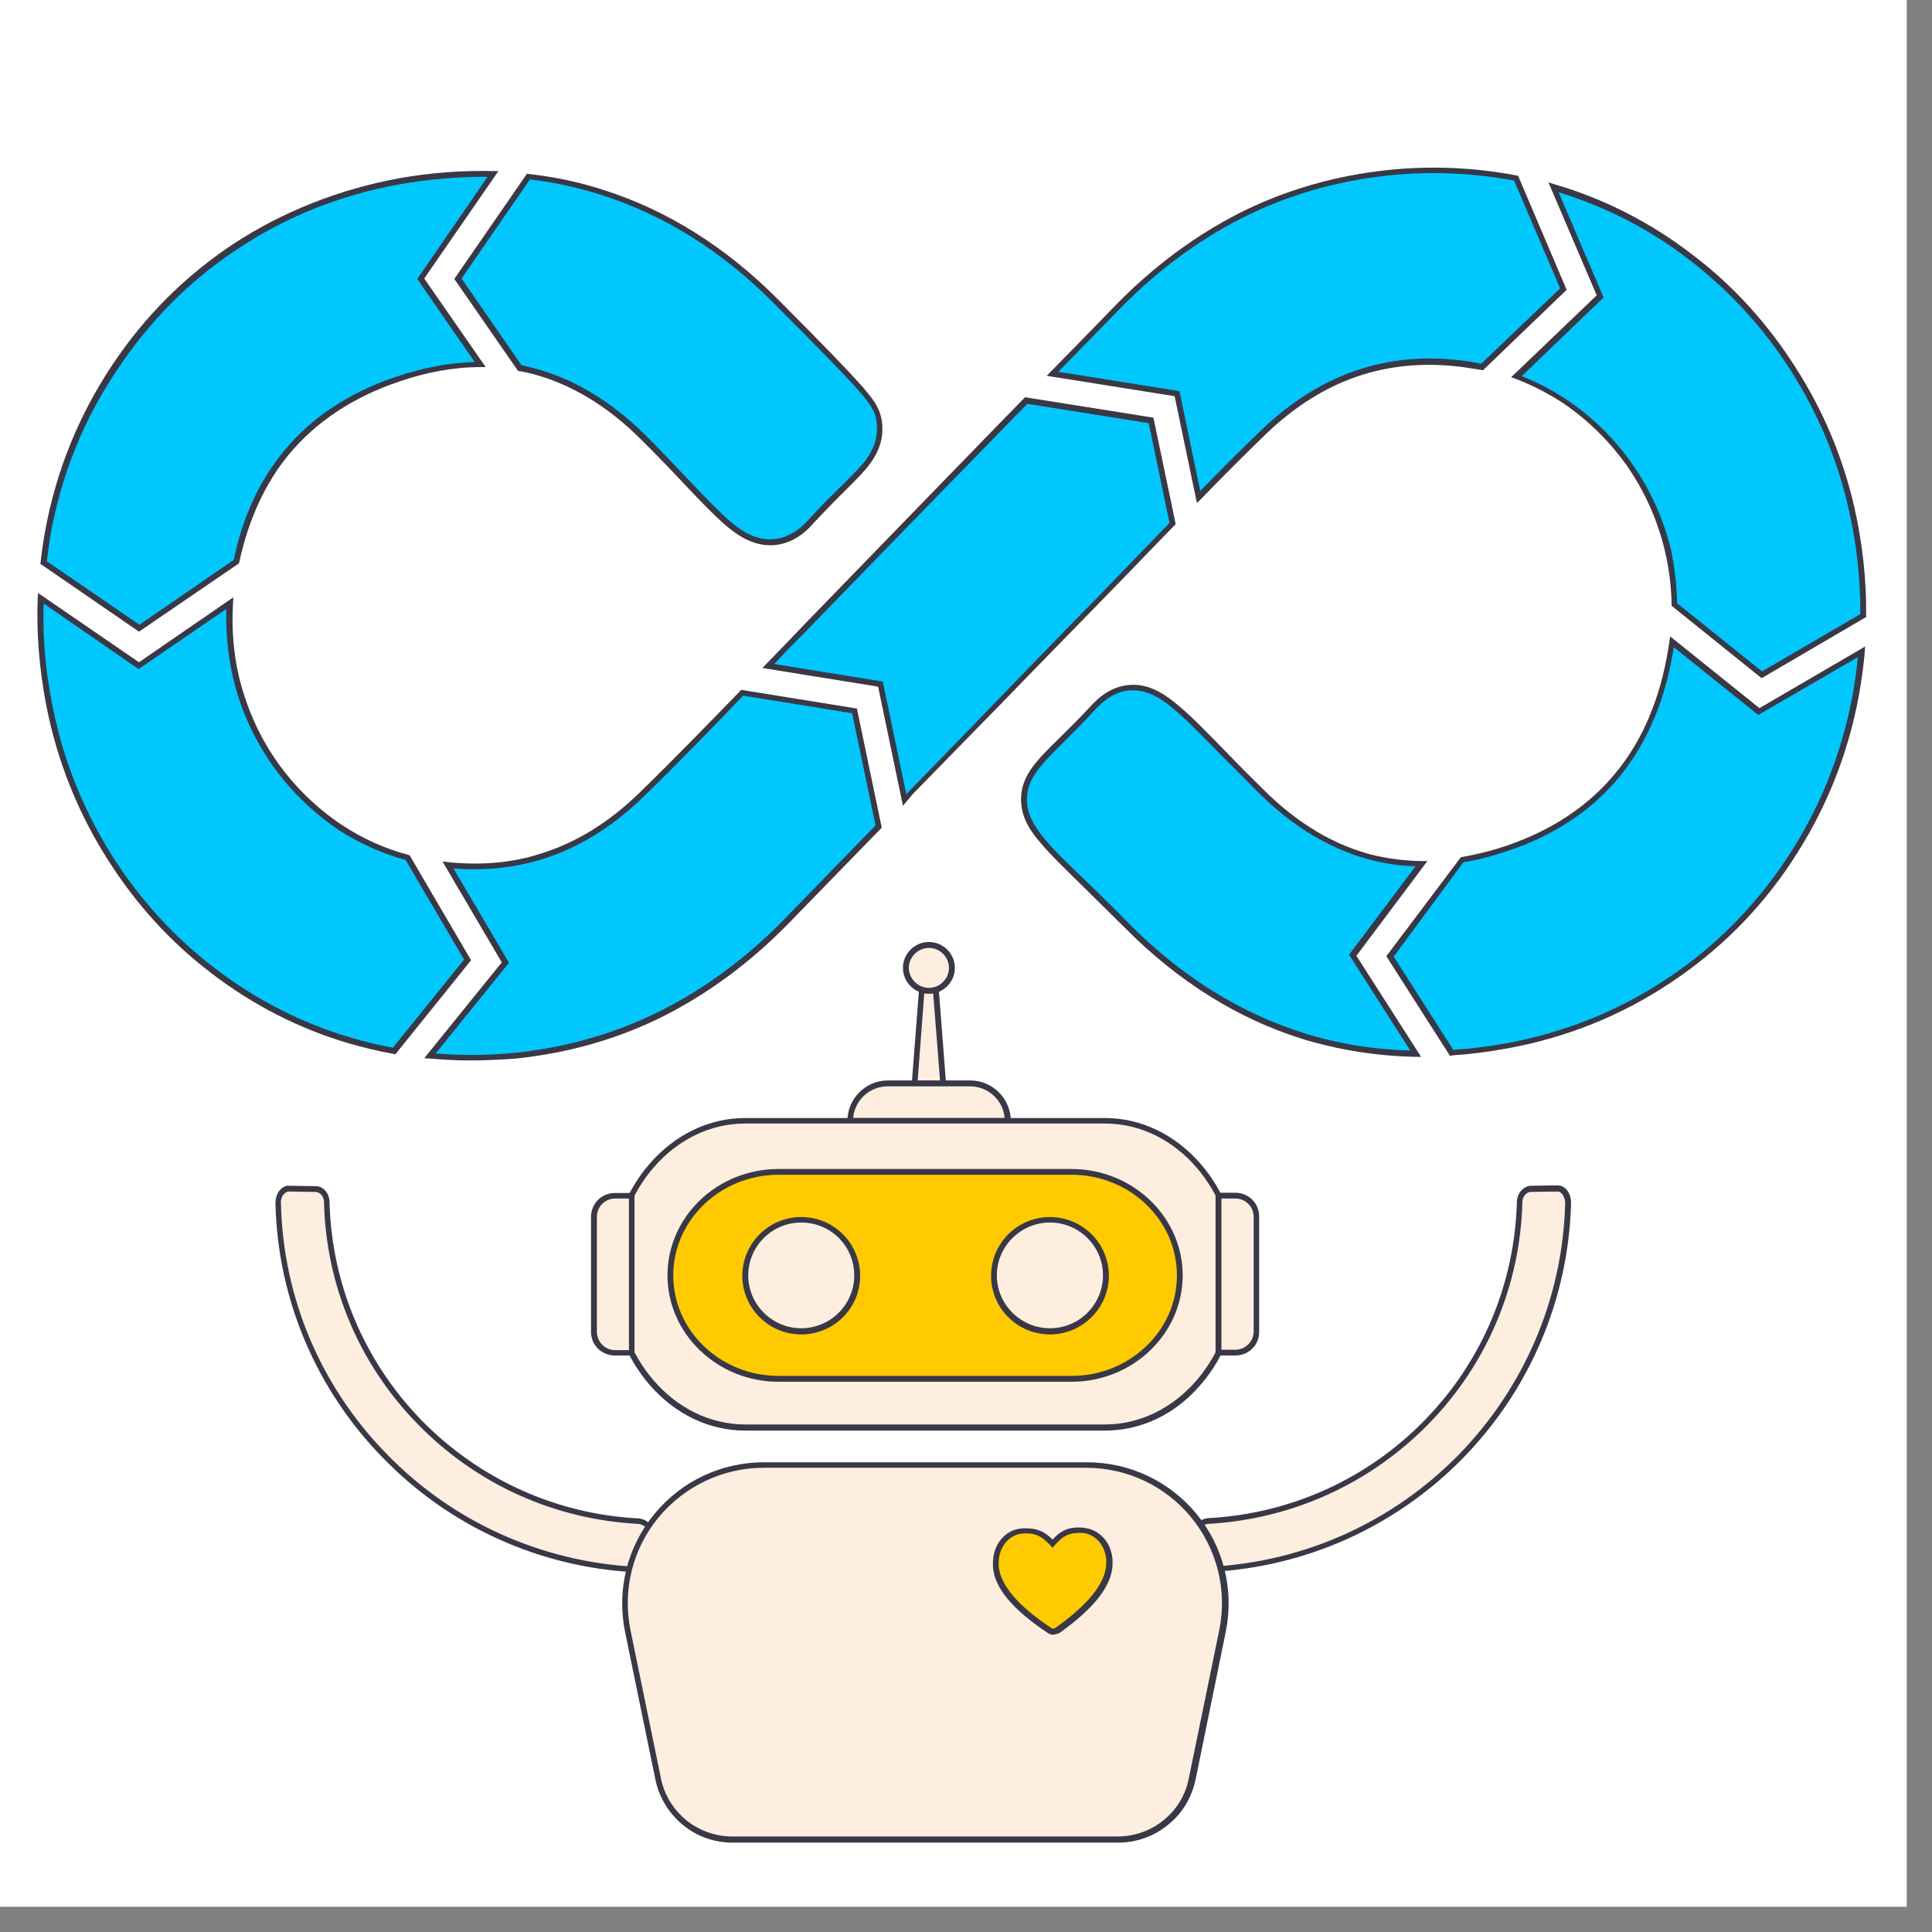
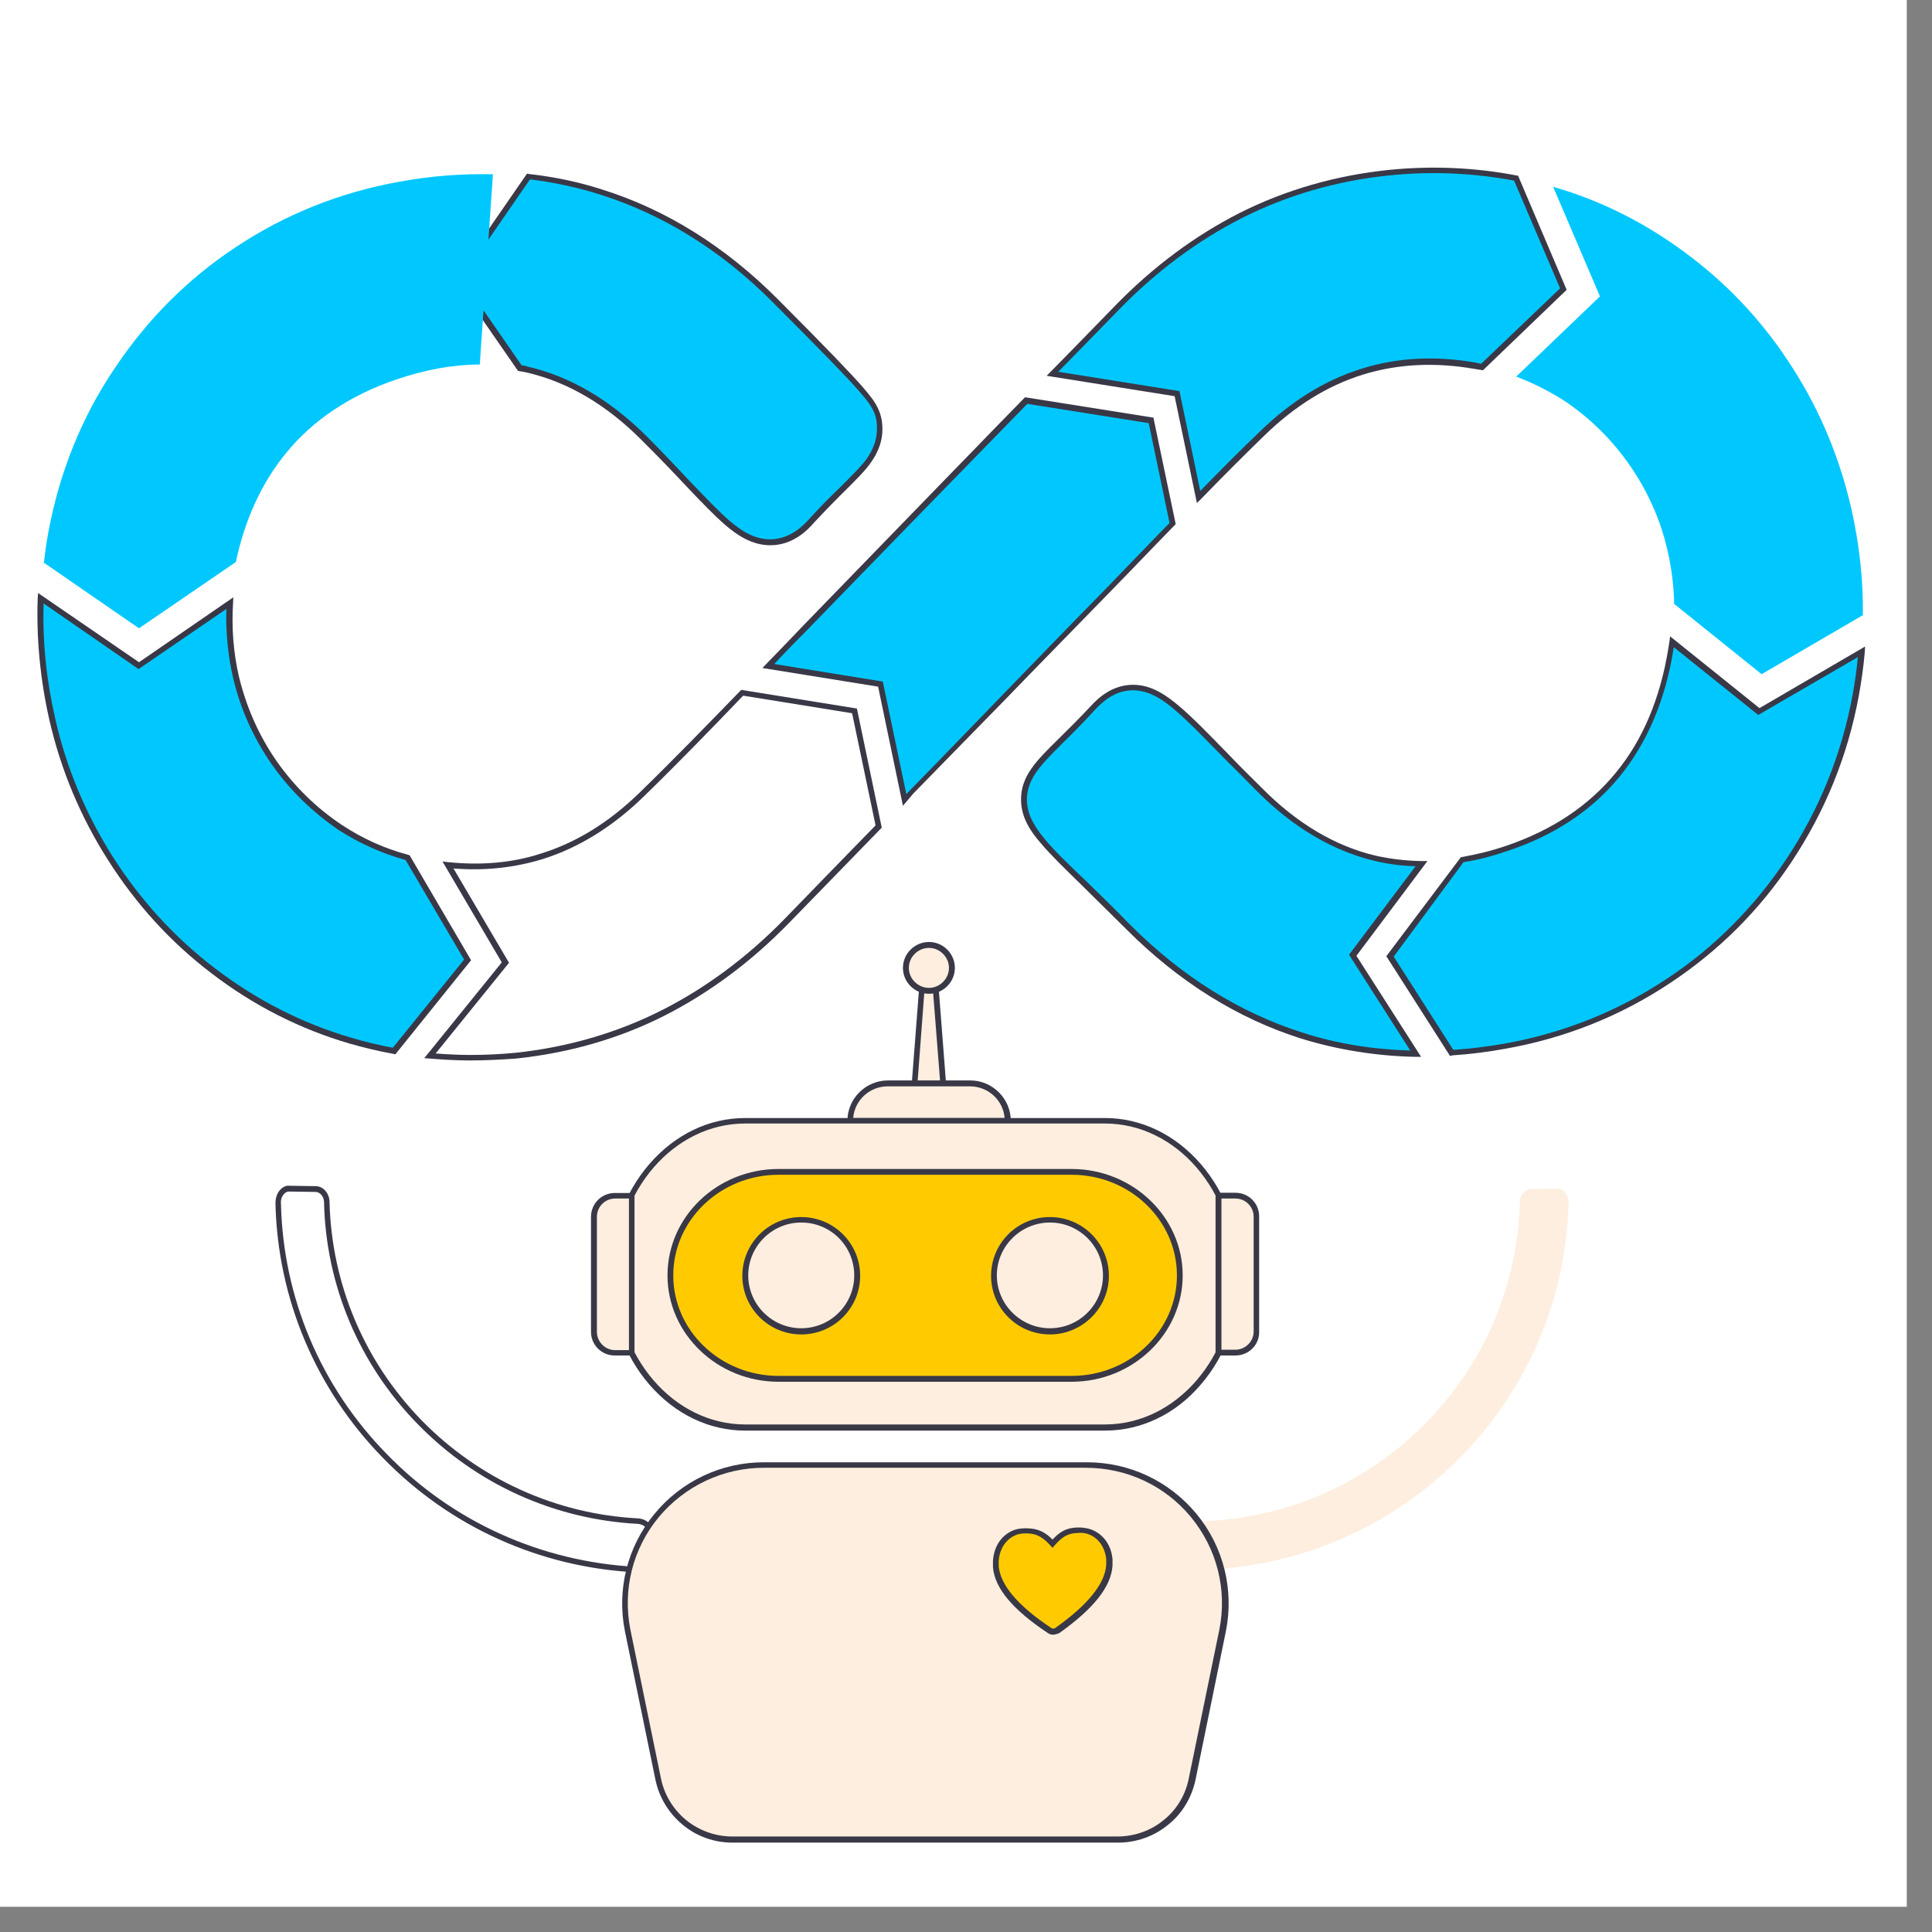
<svg xmlns="http://www.w3.org/2000/svg" width="75" viewBox="0 0 56.25 56.25" height="75" preserveAspectRatio="xMidYMid meet">
  <rect x="0" y="0" width="56.25" height="56.25" fill="#808080" stroke="none" />
  <defs>
    <clipPath id="c336619712">
      <path d="M 0 0 L 55.512 0 L 55.512 55.512 L 0 55.512 Z M 0 0 " clip-rule="nonzero" />
    </clipPath>
    <clipPath id="01535b9f89">
      <path d="M 18 42 L 36 42 L 36 53.66 L 18 53.66 Z M 18 42 " clip-rule="nonzero" />
    </clipPath>
    <clipPath id="10bb6e4c4c">
      <path d="M 44 5 L 54.344 5 L 54.344 20 L 44 20 Z M 44 5 " clip-rule="nonzero" />
    </clipPath>
    <clipPath id="570c70ab37">
-       <path d="M 43 5 L 54.344 5 L 54.344 20 L 43 20 Z M 43 5 " clip-rule="nonzero" />
-     </clipPath>
+       </clipPath>
    <clipPath id="24739f6b72">
      <path d="M 30 4.812 L 46 4.812 L 46 15 L 30 15 Z M 30 4.812 " clip-rule="nonzero" />
    </clipPath>
    <clipPath id="904be3890c">
      <path d="M 1.055 5 L 15 5 L 15 19 L 1.055 19 Z M 1.055 5 " clip-rule="nonzero" />
    </clipPath>
    <clipPath id="5c454e7cc7">
      <path d="M 1.055 4.812 L 15 4.812 L 15 19 L 1.055 19 Z M 1.055 4.812 " clip-rule="nonzero" />
    </clipPath>
    <clipPath id="19eb339d53">
      <path d="M 1.055 17 L 14 17 L 14 31 L 1.055 31 Z M 1.055 17 " clip-rule="nonzero" />
    </clipPath>
    <clipPath id="17340742b4">
      <path d="M 40 18 L 54.344 18 L 54.344 31 L 40 31 Z M 40 18 " clip-rule="nonzero" />
    </clipPath>
  </defs>
  <g clip-path="url(#c336619712)">
    <path fill="#ffffff" d="M 0 0 L 55.512 0 L 55.512 55.512 L 0 55.512 Z M 0 0 " fill-opacity="1" fill-rule="nonzero" />
    <path fill="#ffffff" d="M 0 0 L 55.512 0 L 55.512 55.512 L 0 55.512 Z M 0 0 " fill-opacity="1" fill-rule="nonzero" />
  </g>
  <path fill="#feeedf" d="M 27.512 32.156 L 26.586 32.156 L 26.852 28.73 L 27.246 28.73 Z M 27.512 32.156 " fill-opacity="1" fill-rule="nonzero" />
  <path fill="#393847" d="M 27.598 32.242 L 26.492 32.242 L 26.77 28.645 L 27.32 28.645 Z M 26.672 32.074 L 27.418 32.074 L 27.16 28.805 L 26.918 28.805 Z M 26.672 32.074 " fill-opacity="1" fill-rule="nonzero" />
  <path fill="#feeedf" d="M 29.344 32.637 L 24.754 32.637 C 24.754 32.031 25.246 31.543 25.852 31.543 L 28.25 31.543 C 28.844 31.543 29.344 32.031 29.344 32.637 Z M 29.344 32.637 " fill-opacity="1" fill-rule="nonzero" />
  <path fill="#393847" d="M 29.43 32.719 L 24.672 32.719 L 24.672 32.637 C 24.672 31.988 25.203 31.457 25.852 31.457 L 28.25 31.457 C 28.898 31.457 29.43 31.988 29.43 32.637 Z M 24.84 32.551 L 29.25 32.551 C 29.207 32.031 28.77 31.629 28.238 31.629 L 25.844 31.629 C 25.32 31.629 24.883 32.031 24.84 32.551 Z M 24.84 32.551 " fill-opacity="1" fill-rule="nonzero" />
  <path fill="#feeedf" d="M 27.715 28.18 C 27.715 28.363 27.648 28.523 27.52 28.652 C 27.387 28.781 27.23 28.848 27.047 28.848 C 26.859 28.848 26.703 28.781 26.57 28.652 C 26.441 28.523 26.375 28.363 26.375 28.18 C 26.375 27.996 26.441 27.836 26.57 27.707 C 26.703 27.578 26.859 27.512 27.047 27.512 C 27.23 27.512 27.387 27.578 27.52 27.707 C 27.648 27.836 27.715 27.996 27.715 28.18 Z M 27.715 28.18 " fill-opacity="1" fill-rule="nonzero" />
  <path fill="#393847" d="M 27.047 28.934 C 26.629 28.934 26.289 28.594 26.289 28.18 C 26.289 27.766 26.629 27.426 27.047 27.426 C 27.461 27.426 27.801 27.766 27.801 28.18 C 27.801 28.594 27.461 28.934 27.047 28.934 Z M 27.047 27.598 C 26.727 27.598 26.461 27.863 26.461 28.18 C 26.461 28.496 26.727 28.762 27.047 28.762 C 27.363 28.762 27.629 28.496 27.629 28.18 C 27.629 27.863 27.363 27.598 27.047 27.598 Z M 27.047 27.598 " fill-opacity="1" fill-rule="nonzero" />
  <path fill="#feeedf" d="M 32.168 32.625 L 21.699 32.625 C 19.57 32.625 17.836 34.629 17.836 37.09 C 17.836 39.562 19.559 41.555 21.699 41.555 L 32.168 41.555 C 34.297 41.555 36.031 39.551 36.031 37.09 C 36.031 34.629 34.305 32.625 32.168 32.625 Z M 32.168 32.625 " fill-opacity="1" fill-rule="nonzero" />
  <path fill="#393847" d="M 32.168 41.652 L 21.699 41.652 C 20.645 41.652 19.656 41.176 18.91 40.316 C 18.164 39.457 17.762 38.309 17.762 37.102 C 17.762 35.891 18.164 34.746 18.91 33.887 C 19.656 33.027 20.645 32.551 21.699 32.551 L 32.168 32.551 C 33.219 32.551 34.211 33.027 34.957 33.887 C 35.703 34.746 36.105 35.891 36.105 37.102 C 36.105 38.309 35.703 39.457 34.957 40.316 C 34.223 41.176 33.23 41.652 32.168 41.652 Z M 21.699 32.711 C 19.613 32.711 17.922 34.672 17.922 37.09 C 17.922 39.508 19.613 41.473 21.699 41.473 L 32.168 41.473 C 34.254 41.473 35.945 39.508 35.945 37.09 C 35.945 34.672 34.254 32.711 32.168 32.711 Z M 21.699 32.711 " fill-opacity="1" fill-rule="nonzero" />
  <path fill="#ffcb00" d="M 31.199 34.121 L 22.668 34.121 C 20.934 34.121 19.516 35.469 19.516 37.133 C 19.516 38.797 20.922 40.145 22.668 40.145 L 31.199 40.145 C 32.934 40.145 34.348 38.797 34.348 37.133 C 34.348 35.469 32.934 34.121 31.199 34.121 Z M 31.199 34.121 " fill-opacity="1" fill-rule="nonzero" />
  <path fill="#393847" d="M 31.199 40.23 L 22.668 40.23 C 20.891 40.23 19.434 38.84 19.434 37.133 C 19.434 35.426 20.879 34.035 22.668 34.035 L 31.199 34.035 C 32.977 34.035 34.434 35.426 34.434 37.133 C 34.434 38.84 32.977 40.23 31.199 40.23 Z M 22.668 34.203 C 20.977 34.203 19.602 35.52 19.602 37.133 C 19.602 38.746 20.977 40.059 22.668 40.059 L 31.199 40.059 C 32.891 40.059 34.266 38.746 34.266 37.133 C 34.266 35.52 32.891 34.203 31.199 34.203 Z M 22.668 34.203 " fill-opacity="1" fill-rule="nonzero" />
  <path fill="#feeedf" d="M 24.957 37.133 C 24.957 37.348 24.918 37.555 24.836 37.754 C 24.75 37.953 24.633 38.129 24.48 38.281 C 24.328 38.434 24.152 38.551 23.953 38.633 C 23.754 38.715 23.547 38.754 23.328 38.754 C 23.113 38.754 22.906 38.715 22.707 38.633 C 22.508 38.551 22.328 38.434 22.176 38.281 C 22.023 38.129 21.906 37.953 21.824 37.754 C 21.742 37.555 21.699 37.348 21.699 37.133 C 21.699 36.918 21.742 36.711 21.824 36.512 C 21.906 36.312 22.023 36.137 22.176 35.984 C 22.328 35.832 22.508 35.715 22.707 35.633 C 22.906 35.551 23.113 35.508 23.328 35.508 C 23.547 35.508 23.754 35.551 23.953 35.633 C 24.152 35.715 24.328 35.832 24.48 35.984 C 24.633 36.137 24.75 36.312 24.836 36.512 C 24.918 36.711 24.957 36.918 24.957 37.133 Z M 24.957 37.133 " fill-opacity="1" fill-rule="nonzero" />
  <path fill="#393847" d="M 23.328 38.852 C 22.383 38.852 21.613 38.086 21.613 37.145 C 21.613 36.199 22.383 35.434 23.328 35.434 C 24.277 35.434 25.043 36.199 25.043 37.145 C 25.043 38.086 24.277 38.852 23.328 38.852 Z M 23.328 35.594 C 22.477 35.594 21.785 36.285 21.785 37.133 C 21.785 37.98 22.477 38.672 23.328 38.672 C 24.18 38.672 24.871 37.98 24.871 37.133 C 24.871 36.285 24.191 35.594 23.328 35.594 Z M 23.328 35.594 " fill-opacity="1" fill-rule="nonzero" />
  <path fill="#feeedf" d="M 32.199 37.133 C 32.199 37.348 32.156 37.555 32.074 37.754 C 31.992 37.953 31.875 38.129 31.723 38.281 C 31.566 38.434 31.391 38.551 31.191 38.633 C 30.992 38.715 30.785 38.754 30.57 38.754 C 30.352 38.754 30.145 38.715 29.945 38.633 C 29.746 38.551 29.57 38.434 29.418 38.281 C 29.266 38.129 29.148 37.953 29.062 37.754 C 28.98 37.555 28.941 37.348 28.941 37.133 C 28.941 36.918 28.98 36.711 29.062 36.512 C 29.148 36.312 29.266 36.137 29.418 35.984 C 29.57 35.832 29.746 35.715 29.945 35.633 C 30.145 35.551 30.352 35.508 30.57 35.508 C 30.785 35.508 30.992 35.551 31.191 35.633 C 31.391 35.715 31.566 35.832 31.723 35.984 C 31.875 36.137 31.992 36.312 32.074 36.512 C 32.156 36.711 32.199 36.918 32.199 37.133 Z M 32.199 37.133 " fill-opacity="1" fill-rule="nonzero" />
  <path fill="#393847" d="M 30.57 38.852 C 29.621 38.852 28.855 38.086 28.855 37.145 C 28.855 36.199 29.621 35.434 30.57 35.434 C 31.516 35.434 32.285 36.199 32.285 37.145 C 32.285 38.086 31.508 38.852 30.57 38.852 Z M 30.57 35.594 C 29.719 35.594 29.023 36.285 29.023 37.133 C 29.023 37.98 29.719 38.672 30.57 38.672 C 31.422 38.672 32.113 37.98 32.113 37.133 C 32.113 36.285 31.422 35.594 30.57 35.594 Z M 30.57 35.594 " fill-opacity="1" fill-rule="nonzero" />
  <path fill="#feeedf" d="M 45.668 35.031 C 45.527 40.738 40.98 45.395 35.266 45.691 C 35.02 45.703 34.828 45.566 34.828 45.387 C 34.828 45.133 34.816 44.875 34.816 44.621 C 34.816 44.441 34.988 44.293 35.191 44.281 C 40.172 44.016 44.125 39.965 44.25 35 C 44.25 34.801 44.398 34.617 44.582 34.617 C 44.836 34.617 45.094 34.609 45.348 34.609 C 45.527 34.598 45.676 34.801 45.668 35.031 Z M 45.668 35.031 " fill-opacity="1" fill-rule="nonzero" />
-   <path fill="#393847" d="M 35.234 45.777 C 35.082 45.777 34.957 45.727 34.859 45.641 C 34.785 45.566 34.742 45.48 34.742 45.387 L 34.73 44.621 C 34.73 44.398 34.934 44.219 35.191 44.199 C 37.574 44.07 39.812 43.062 41.484 41.344 C 43.152 39.637 44.102 37.375 44.164 34.988 C 44.176 34.734 44.355 34.535 44.57 34.523 L 45.336 34.512 C 45.434 34.512 45.52 34.543 45.594 34.617 C 45.688 34.715 45.742 34.863 45.742 35.023 C 45.668 37.801 44.559 40.434 42.609 42.438 C 40.664 44.43 38.055 45.617 35.266 45.766 C 35.254 45.777 35.242 45.777 35.234 45.777 Z M 45.348 34.691 L 44.57 34.703 C 44.441 34.703 44.324 34.84 44.324 35 C 44.262 37.43 43.293 39.723 41.59 41.461 C 39.887 43.199 37.617 44.23 35.18 44.367 C 35.02 44.379 34.883 44.484 34.883 44.621 L 34.891 45.387 C 34.891 45.449 34.926 45.492 34.957 45.523 C 35.02 45.586 35.125 45.617 35.242 45.617 C 37.992 45.469 40.555 44.312 42.484 42.34 C 44.398 40.367 45.496 37.781 45.57 35.043 C 45.57 34.926 45.539 34.832 45.477 34.758 C 45.453 34.727 45.41 34.691 45.348 34.691 Z M 45.348 34.691 " fill-opacity="1" fill-rule="nonzero" />
-   <path fill="#feeedf" d="M 8.094 35.031 C 8.23 40.738 12.777 45.395 18.496 45.691 C 18.738 45.703 18.934 45.566 18.934 45.387 C 18.934 45.133 18.941 44.875 18.941 44.621 C 18.941 44.441 18.773 44.293 18.57 44.281 C 13.586 44.016 9.637 39.965 9.508 35 C 9.508 34.801 9.359 34.617 9.18 34.617 C 8.922 34.617 8.668 34.609 8.414 34.609 C 8.242 34.598 8.082 34.801 8.094 35.031 Z M 8.094 35.031 " fill-opacity="1" fill-rule="nonzero" />
  <path fill="#393847" d="M 18.527 45.777 C 18.516 45.777 18.508 45.777 18.496 45.777 C 15.707 45.629 13.098 44.453 11.148 42.445 C 9.199 40.453 8.082 37.812 8.02 35.031 C 8.02 34.875 8.07 34.727 8.168 34.629 C 8.242 34.555 8.336 34.512 8.422 34.523 L 9.191 34.535 C 9.414 34.535 9.594 34.746 9.594 35 C 9.656 37.387 10.605 39.637 12.277 41.355 C 13.949 43.062 16.184 44.082 18.57 44.207 C 18.824 44.219 19.027 44.41 19.027 44.633 L 19.016 45.395 C 19.016 45.492 18.973 45.578 18.898 45.652 C 18.805 45.734 18.676 45.777 18.527 45.777 Z M 8.414 34.691 C 8.348 34.691 8.305 34.727 8.273 34.758 C 8.211 34.82 8.168 34.926 8.18 35.043 C 8.242 37.781 9.34 40.379 11.266 42.34 C 13.184 44.312 15.758 45.469 18.508 45.617 C 18.613 45.629 18.73 45.586 18.793 45.523 C 18.824 45.492 18.855 45.449 18.855 45.387 L 18.867 44.621 C 18.867 44.496 18.738 44.379 18.57 44.367 C 16.141 44.238 13.863 43.211 12.16 41.461 C 10.457 39.723 9.488 37.418 9.434 35 C 9.434 34.84 9.316 34.703 9.191 34.703 Z M 8.414 34.691 " fill-opacity="1" fill-rule="nonzero" />
  <path fill="#feeedf" d="M 18.391 34.809 L 18.391 39.383 L 17.898 39.383 C 17.559 39.383 17.281 39.105 17.281 38.766 L 17.281 35.426 C 17.281 35.086 17.559 34.809 17.898 34.809 Z M 18.391 34.809 " fill-opacity="1" fill-rule="nonzero" />
  <path fill="#393847" d="M 18.473 39.465 L 17.898 39.465 C 17.516 39.465 17.207 39.16 17.207 38.777 L 17.207 35.426 C 17.207 35.043 17.516 34.734 17.898 34.734 L 18.473 34.734 Z M 17.91 34.895 C 17.621 34.895 17.379 35.129 17.379 35.426 L 17.379 38.777 C 17.379 39.062 17.613 39.309 17.91 39.309 L 18.312 39.309 L 18.312 34.895 Z M 17.91 34.895 " fill-opacity="1" fill-rule="nonzero" />
  <path fill="#feeedf" d="M 35.477 39.383 L 35.477 34.809 L 35.969 34.809 C 36.309 34.809 36.586 35.086 36.586 35.426 L 36.586 38.777 C 36.586 39.117 36.309 39.391 35.969 39.391 L 35.477 39.391 Z M 35.477 39.383 " fill-opacity="1" fill-rule="nonzero" />
  <path fill="#393847" d="M 35.969 39.465 L 35.391 39.465 L 35.391 34.727 L 35.969 34.727 C 36.352 34.727 36.66 35.031 36.66 35.414 L 36.66 38.766 C 36.672 39.16 36.352 39.465 35.969 39.465 Z M 35.562 39.297 L 35.969 39.297 C 36.254 39.297 36.5 39.062 36.5 38.766 L 36.5 35.426 C 36.5 35.137 36.266 34.895 35.969 34.895 L 35.562 34.895 Z M 35.562 39.297 " fill-opacity="1" fill-rule="nonzero" />
  <g clip-path="url(#01535b9f89)">
    <path fill="#feeedf" d="M 32.551 53.562 L 21.328 53.562 C 20.273 53.562 19.367 52.82 19.156 51.805 L 18.273 47.484 C 17.762 44.992 19.676 42.66 22.23 42.66 L 31.633 42.66 C 34.188 42.66 36.105 44.992 35.594 47.484 L 34.711 51.805 C 34.508 52.82 33.605 53.562 32.551 53.562 Z M 32.551 53.562 " fill-opacity="1" fill-rule="nonzero" />
    <path fill="#393847" d="M 32.551 53.648 L 21.328 53.648 C 20.797 53.648 20.285 53.469 19.879 53.129 C 19.477 52.801 19.188 52.332 19.082 51.812 L 18.195 47.496 C 17.953 46.289 18.262 45.035 19.051 44.082 C 19.836 43.125 20.996 42.574 22.242 42.574 L 31.645 42.574 C 32.891 42.574 34.051 43.125 34.84 44.082 C 35.625 45.035 35.934 46.289 35.691 47.496 L 34.809 51.812 C 34.699 52.332 34.422 52.801 34.008 53.129 C 33.594 53.469 33.082 53.648 32.551 53.648 Z M 22.242 42.734 C 21.051 42.734 19.934 43.266 19.176 44.176 C 18.422 45.09 18.121 46.289 18.355 47.453 L 19.242 51.77 C 19.336 52.25 19.602 52.684 19.977 52.992 C 20.359 53.301 20.836 53.469 21.316 53.469 L 32.539 53.469 C 33.027 53.469 33.508 53.301 33.879 52.992 C 34.266 52.684 34.52 52.25 34.613 51.77 L 35.5 47.453 C 35.734 46.289 35.434 45.098 34.68 44.176 C 33.922 43.254 32.805 42.734 31.613 42.734 Z M 22.242 42.734 " fill-opacity="1" fill-rule="nonzero" />
  </g>
  <path fill="#00c8ff" d="M 13.332 8.109 L 15.129 10.707 C 15.215 10.73 15.312 10.742 15.398 10.762 C 16.59 11.047 17.719 11.715 18.75 12.746 C 19.25 13.242 19.656 13.68 20.02 14.051 C 20.508 14.57 20.859 14.941 21.18 15.207 C 21.488 15.473 21.914 15.777 22.434 15.77 C 23.062 15.758 23.477 15.301 23.617 15.152 C 23.988 14.738 24.309 14.422 24.562 14.168 C 24.852 13.891 25.066 13.668 25.234 13.445 C 25.395 13.242 25.609 12.914 25.609 12.469 C 25.609 12.461 25.609 12.461 25.609 12.449 C 25.617 12.004 25.449 11.738 25.066 11.293 C 24.715 10.891 24.062 10.223 22.574 8.727 C 21.062 7.207 19.367 6.148 17.527 5.562 C 16.836 5.34 16.121 5.191 15.398 5.109 Z M 13.332 8.109 " fill-opacity="1" fill-rule="nonzero" />
  <path fill="#393847" d="M 22.426 15.875 C 21.883 15.875 21.445 15.566 21.125 15.293 C 20.805 15.016 20.445 14.645 19.953 14.125 C 19.594 13.742 19.188 13.316 18.688 12.82 C 17.664 11.789 16.547 11.133 15.375 10.855 C 15.289 10.836 15.207 10.816 15.109 10.805 L 15.078 10.793 L 13.227 8.121 L 15.344 5.055 L 15.398 5.066 C 16.133 5.148 16.855 5.297 17.547 5.523 C 19.398 6.105 21.113 7.176 22.637 8.703 C 24.129 10.199 24.777 10.879 25.129 11.281 C 25.289 11.473 25.457 11.664 25.555 11.875 C 25.648 12.066 25.691 12.258 25.691 12.492 C 25.691 12.492 25.691 12.5 25.691 12.5 C 25.691 12.969 25.469 13.316 25.309 13.531 C 25.141 13.754 24.914 13.977 24.629 14.262 C 24.371 14.516 24.055 14.836 23.68 15.238 C 23.543 15.398 23.105 15.875 22.434 15.875 C 22.434 15.875 22.426 15.875 22.426 15.875 Z M 15.184 10.633 C 15.27 10.645 15.344 10.668 15.418 10.688 C 16.621 10.973 17.77 11.652 18.816 12.691 C 19.316 13.191 19.719 13.625 20.082 14.008 C 20.57 14.516 20.922 14.887 21.242 15.164 C 21.539 15.418 21.934 15.703 22.426 15.703 C 22.426 15.703 22.434 15.703 22.434 15.703 C 23.031 15.695 23.426 15.258 23.551 15.121 C 23.926 14.707 24.246 14.391 24.512 14.137 C 24.789 13.859 25.012 13.637 25.184 13.426 C 25.332 13.223 25.531 12.914 25.531 12.5 C 25.531 12.492 25.531 12.492 25.531 12.48 C 25.543 12.055 25.383 11.812 25.012 11.387 C 24.66 10.984 24.012 10.316 22.52 8.82 C 21.02 7.305 19.324 6.254 17.496 5.672 C 16.824 5.457 16.133 5.309 15.43 5.223 L 13.438 8.109 Z M 15.184 10.633 " fill-opacity="1" fill-rule="nonzero" />
  <g clip-path="url(#10bb6e4c4c)">
    <path fill="#00c8ff" d="M 46.582 8.629 L 44.145 10.965 C 44.625 11.145 45.082 11.379 45.52 11.652 C 46.273 12.152 46.922 12.789 47.445 13.539 C 47.969 14.293 48.352 15.145 48.551 16.035 C 48.668 16.543 48.734 17.062 48.742 17.582 L 51.289 19.629 L 54.238 17.91 C 54.25 16.871 54.133 15.832 53.898 14.793 C 53.566 13.352 53.004 11.98 52.203 10.73 C 51.406 9.469 50.406 8.375 49.234 7.484 C 48.02 6.551 46.68 5.859 45.219 5.438 Z M 46.582 8.629 " fill-opacity="1" fill-rule="nonzero" />
  </g>
  <g clip-path="url(#570c70ab37)">
    <path fill="#393847" d="M 51.289 19.746 L 48.668 17.637 L 48.668 17.594 C 48.66 17.074 48.594 16.562 48.477 16.055 C 48.266 15.164 47.902 14.336 47.383 13.582 C 46.859 12.84 46.219 12.215 45.477 11.715 C 45.051 11.441 44.59 11.207 44.125 11.027 L 43.996 10.984 L 46.488 8.598 L 45.082 5.309 L 45.25 5.363 C 46.711 5.785 48.074 6.488 49.285 7.422 C 50.469 8.32 51.469 9.426 52.277 10.699 C 53.09 11.961 53.664 13.34 53.992 14.781 C 54.227 15.82 54.344 16.883 54.332 17.922 L 54.332 17.965 Z M 48.828 17.562 L 51.301 19.547 L 54.164 17.879 C 54.164 16.859 54.059 15.844 53.824 14.824 C 53.504 13.391 52.93 12.035 52.141 10.793 C 51.344 9.543 50.352 8.461 49.191 7.57 C 48.043 6.68 46.754 6.02 45.379 5.598 L 46.688 8.66 L 44.305 10.953 C 44.742 11.121 45.168 11.344 45.57 11.609 C 46.336 12.109 46.996 12.758 47.531 13.52 C 48.062 14.285 48.445 15.133 48.66 16.043 C 48.754 16.531 48.82 17.043 48.828 17.562 Z M 48.828 17.562 " fill-opacity="1" fill-rule="nonzero" />
  </g>
  <g clip-path="url(#24739f6b72)">
    <path fill="#00c8ff" d="M 34.266 11.461 L 34.891 14.473 C 35.5 13.848 36.129 13.223 36.746 12.617 C 37.641 11.758 38.609 11.152 39.641 10.824 C 40.664 10.496 41.781 10.445 42.953 10.656 C 43.016 10.668 43.078 10.676 43.145 10.699 L 45.508 8.43 L 44.133 5.184 C 42.93 4.949 41.684 4.895 40.418 5.023 C 38.895 5.184 37.449 5.598 36.117 6.266 C 34.828 6.91 33.625 7.812 32.527 8.926 C 31.898 9.574 31.262 10.223 30.633 10.867 Z M 34.266 11.461 " fill-opacity="1" fill-rule="nonzero" />
    <path fill="#393847" d="M 34.848 14.645 L 34.199 11.535 L 30.473 10.941 L 30.59 10.824 C 31.219 10.18 31.859 9.531 32.484 8.883 C 33.582 7.758 34.797 6.859 36.094 6.199 C 37.438 5.523 38.895 5.109 40.418 4.949 C 41.684 4.82 42.941 4.875 44.156 5.109 L 44.199 5.117 L 45.613 8.438 L 43.176 10.781 L 43.133 10.773 C 43.07 10.762 43.004 10.75 42.941 10.742 C 41.781 10.539 40.684 10.594 39.672 10.91 C 38.652 11.227 37.691 11.824 36.809 12.684 C 36.254 13.223 35.668 13.805 34.957 14.539 Z M 30.812 10.824 L 34.34 11.387 L 34.945 14.293 C 35.605 13.617 36.16 13.062 36.691 12.555 C 37.586 11.684 38.574 11.07 39.621 10.742 C 40.664 10.41 41.781 10.348 42.973 10.559 C 43.027 10.57 43.07 10.582 43.121 10.594 L 45.422 8.395 L 44.082 5.258 C 42.887 5.035 41.664 4.98 40.43 5.109 C 38.918 5.266 37.48 5.68 36.16 6.348 C 34.883 6.996 33.68 7.887 32.594 9 C 32.008 9.605 31.41 10.211 30.812 10.824 Z M 30.812 10.824 " fill-opacity="1" fill-rule="nonzero" />
  </g>
  <g clip-path="url(#904be3890c)">
-     <path fill="#00c8ff" d="M 4.047 18.293 L 6.867 16.363 C 7.133 15.109 7.625 14.051 8.328 13.191 C 9.113 12.227 10.199 11.504 11.543 11.047 C 12.383 10.762 13.191 10.613 13.969 10.613 L 12.246 8.121 L 14.352 5.074 C 13.469 5.055 12.566 5.117 11.637 5.289 C 9.902 5.598 8.297 6.242 6.859 7.199 C 5.465 8.121 4.293 9.297 3.355 10.699 C 2.375 12.141 1.727 13.766 1.406 15.504 C 1.352 15.801 1.312 16.086 1.277 16.383 Z M 4.047 18.293 " fill-opacity="1" fill-rule="nonzero" />
+     <path fill="#00c8ff" d="M 4.047 18.293 L 6.867 16.363 C 7.133 15.109 7.625 14.051 8.328 13.191 C 9.113 12.227 10.199 11.504 11.543 11.047 C 12.383 10.762 13.191 10.613 13.969 10.613 L 14.352 5.074 C 13.469 5.055 12.566 5.117 11.637 5.289 C 9.902 5.598 8.297 6.242 6.859 7.199 C 5.465 8.121 4.293 9.297 3.355 10.699 C 2.375 12.141 1.727 13.766 1.406 15.504 C 1.352 15.801 1.312 16.086 1.277 16.383 Z M 4.047 18.293 " fill-opacity="1" fill-rule="nonzero" />
  </g>
  <g clip-path="url(#5c454e7cc7)">
-     <path fill="#393847" d="M 4.047 18.391 L 1.172 16.414 L 1.184 16.363 C 1.215 16.066 1.258 15.77 1.312 15.473 C 1.629 13.723 2.289 12.098 3.27 10.625 C 4.207 9.215 5.387 8.035 6.793 7.102 C 8.242 6.156 9.871 5.512 11.617 5.191 C 12.543 5.023 13.469 4.961 14.352 4.98 L 14.512 4.98 L 12.352 8.109 L 14.141 10.688 L 13.98 10.688 C 13.215 10.688 12.406 10.836 11.586 11.121 C 10.254 11.578 9.191 12.289 8.402 13.242 C 7.711 14.082 7.23 15.145 6.965 16.375 L 6.953 16.406 L 6.922 16.426 Z M 1.363 16.34 L 4.059 18.188 L 6.805 16.301 C 7.059 15.059 7.559 13.988 8.262 13.137 C 9.062 12.16 10.16 11.43 11.52 10.973 C 12.309 10.707 13.074 10.559 13.82 10.539 L 12.148 8.121 L 14.195 5.148 C 13.363 5.141 12.512 5.215 11.648 5.363 C 9.926 5.672 8.328 6.305 6.898 7.262 C 5.516 8.172 4.355 9.352 3.43 10.742 C 2.449 12.184 1.801 13.785 1.48 15.516 C 1.438 15.789 1.395 16.066 1.363 16.34 Z M 1.363 16.34 " fill-opacity="1" fill-rule="nonzero" />
-   </g>
+     </g>
  <path fill="#00c8ff" d="M 39.387 27.809 L 41.387 25.145 C 40.93 25.145 40.473 25.094 40.047 24.988 C 38.852 24.699 37.723 24.031 36.691 23.004 C 36.328 22.641 36.012 22.312 35.723 22.027 C 35.105 21.402 34.656 20.945 34.297 20.637 C 33.934 20.328 33.496 20.012 32.965 20.023 C 32.422 20.031 32.039 20.371 31.805 20.637 C 31.441 21.031 31.121 21.348 30.867 21.602 C 30.25 22.207 29.812 22.641 29.812 23.301 C 29.812 23.797 30.102 24.203 30.367 24.52 C 30.645 24.84 31.039 25.219 31.582 25.75 C 31.941 26.109 32.367 26.516 32.859 27.012 C 34.371 28.531 36.062 29.59 37.906 30.176 C 38.961 30.504 40.066 30.684 41.215 30.703 Z M 39.387 27.809 " fill-opacity="1" fill-rule="nonzero" />
  <path fill="#393847" d="M 41.375 30.77 L 41.215 30.77 C 40.066 30.746 38.949 30.566 37.883 30.238 C 36.031 29.652 34.316 28.582 32.793 27.055 C 32.293 26.559 31.879 26.152 31.516 25.793 C 30.973 25.262 30.578 24.879 30.305 24.551 C 30.016 24.223 29.727 23.809 29.727 23.277 C 29.727 22.59 30.176 22.145 30.805 21.527 C 31.059 21.273 31.379 20.965 31.742 20.574 C 31.984 20.309 32.379 19.949 32.965 19.938 C 33.52 19.926 33.977 20.254 34.348 20.574 C 34.723 20.891 35.156 21.336 35.777 21.973 C 36.051 22.262 36.383 22.59 36.746 22.949 C 37.766 23.98 38.883 24.637 40.055 24.914 C 40.48 25.008 40.93 25.062 41.387 25.07 L 41.559 25.07 L 39.492 27.828 Z M 32.984 20.098 C 32.977 20.098 32.977 20.098 32.965 20.098 C 32.453 20.105 32.09 20.438 31.867 20.68 C 31.508 21.074 31.188 21.391 30.93 21.645 C 30.336 22.238 29.898 22.664 29.898 23.277 C 29.898 23.758 30.176 24.137 30.43 24.445 C 30.695 24.766 31.09 25.145 31.633 25.664 C 32.008 26.027 32.422 26.43 32.91 26.93 C 34.414 28.434 36.094 29.484 37.926 30.066 C 38.918 30.387 39.973 30.555 41.059 30.586 L 39.277 27.797 L 41.215 25.219 C 40.801 25.211 40.406 25.156 40.012 25.062 C 38.809 24.773 37.66 24.098 36.617 23.055 C 36.254 22.684 35.934 22.367 35.648 22.082 C 35.031 21.453 34.594 21 34.23 20.691 C 33.891 20.395 33.477 20.098 32.984 20.098 Z M 32.984 20.098 " fill-opacity="1" fill-rule="nonzero" />
  <g clip-path="url(#19eb339d53)">
    <path fill="#00c8ff" d="M 13.629 27.945 L 11.883 24.977 C 11.191 24.785 10.531 24.488 9.926 24.098 C 9.168 23.598 8.52 22.961 7.996 22.207 C 7.477 21.453 7.094 20.605 6.891 19.715 C 6.73 19.016 6.668 18.293 6.707 17.57 L 4.059 19.387 L 1.195 17.414 C 1.152 18.578 1.258 19.77 1.523 20.934 C 1.855 22.379 2.418 23.746 3.215 24.996 C 4.016 26.258 5.016 27.352 6.188 28.242 C 7.402 29.176 8.754 29.867 10.211 30.289 C 10.625 30.406 11.055 30.512 11.48 30.586 Z M 13.629 27.945 " fill-opacity="1" fill-rule="nonzero" />
    <path fill="#393847" d="M 11.512 30.695 L 11.457 30.684 C 11.031 30.609 10.605 30.504 10.191 30.387 C 8.723 29.961 7.359 29.262 6.145 28.328 C 4.961 27.426 3.961 26.324 3.152 25.051 C 2.344 23.789 1.77 22.41 1.438 20.965 C 1.172 19.789 1.055 18.59 1.098 17.414 L 1.109 17.266 L 4.047 19.281 L 6.793 17.391 L 6.785 17.562 C 6.742 18.273 6.793 18.984 6.953 19.684 C 7.168 20.574 7.527 21.402 8.051 22.156 C 8.57 22.898 9.211 23.523 9.957 24.02 C 10.551 24.414 11.211 24.711 11.895 24.891 L 11.926 24.902 L 13.715 27.957 Z M 1.27 17.57 C 1.234 18.688 1.352 19.809 1.609 20.926 C 1.93 22.355 2.504 23.715 3.289 24.953 C 4.09 26.207 5.078 27.289 6.242 28.18 C 7.445 29.102 8.785 29.793 10.234 30.215 C 10.625 30.332 11.031 30.43 11.438 30.504 L 13.512 27.938 L 11.809 25.039 C 11.117 24.848 10.457 24.551 9.852 24.16 C 9.105 23.648 8.445 23.016 7.91 22.25 C 7.379 21.484 6.996 20.637 6.785 19.727 C 6.633 19.066 6.57 18.398 6.59 17.73 L 4.035 19.48 Z M 1.27 17.57 " fill-opacity="1" fill-rule="nonzero" />
  </g>
  <g clip-path="url(#17340742b4)">
    <path fill="#00c8ff" d="M 51.215 20.734 L 48.68 18.695 C 48.668 18.762 48.66 18.824 48.648 18.898 C 48.414 20.363 47.891 21.602 47.105 22.566 C 46.316 23.535 45.23 24.254 43.891 24.711 C 43.441 24.859 43.004 24.977 42.578 25.051 L 40.48 27.863 L 42.27 30.672 C 42.781 30.641 43.293 30.578 43.805 30.48 C 45.539 30.176 47.148 29.527 48.586 28.57 C 49.98 27.648 51.148 26.473 52.086 25.07 C 53.055 23.617 53.707 21.996 54.035 20.254 C 54.109 19.844 54.176 19.418 54.207 18.992 Z M 51.215 20.734 " fill-opacity="1" fill-rule="nonzero" />
    <path fill="#393847" d="M 42.219 30.746 L 40.363 27.84 L 42.527 24.965 L 42.559 24.953 C 42.984 24.879 43.422 24.773 43.855 24.625 C 45.188 24.172 46.254 23.461 47.039 22.504 C 47.828 21.551 48.34 20.328 48.574 18.875 C 48.586 18.812 48.594 18.75 48.605 18.676 L 48.625 18.527 L 51.227 20.617 L 54.301 18.824 L 54.293 18.984 C 54.258 19.406 54.195 19.832 54.121 20.246 C 53.801 21.996 53.141 23.617 52.16 25.094 C 51.227 26.504 50.043 27.68 48.637 28.613 C 47.191 29.578 45.57 30.227 43.824 30.535 C 43.305 30.629 42.781 30.695 42.281 30.727 Z M 40.578 27.852 L 42.312 30.566 C 42.805 30.535 43.293 30.473 43.793 30.387 C 45.52 30.078 47.113 29.441 48.543 28.488 C 49.926 27.574 51.086 26.398 52.012 25.008 C 52.973 23.566 53.621 21.953 53.941 20.223 C 54.004 19.863 54.059 19.504 54.09 19.133 L 51.191 20.816 L 48.734 18.844 C 48.734 18.867 48.723 18.875 48.723 18.898 C 48.488 20.383 47.957 21.625 47.156 22.609 C 46.359 23.586 45.262 24.32 43.898 24.773 C 43.465 24.922 43.027 25.039 42.609 25.102 Z M 40.578 27.852 " fill-opacity="1" fill-rule="nonzero" />
  </g>
  <path fill="#00c8ff" d="M 33.453 15.961 C 33.68 15.727 33.914 15.492 34.137 15.25 L 33.508 12.246 L 29.879 11.664 C 29.609 11.93 29.355 12.203 29.09 12.469 L 29.059 12.5 C 28.598 12.969 28.141 13.445 27.684 13.914 L 26.203 15.441 C 25.297 16.375 24.352 17.34 23.426 18.305 C 23.074 18.664 22.723 19.035 22.371 19.398 L 25.641 19.918 L 26.344 23.289 C 26.352 23.277 26.363 23.27 26.363 23.27 L 26.543 23.09 C 26.949 22.664 27.363 22.25 27.77 21.824 L 29.238 20.32 C 30.145 19.387 31.09 18.422 32.016 17.465 C 32.496 16.957 32.984 16.449 33.453 15.961 Z M 33.453 15.961 " fill-opacity="1" fill-rule="nonzero" />
  <path fill="#393847" d="M 26.289 23.461 L 25.566 19.992 L 22.199 19.449 L 22.309 19.332 C 22.617 19.016 22.988 18.633 23.359 18.242 C 24.297 17.273 25.234 16.309 26.141 15.375 L 27.684 13.785 C 28.121 13.34 28.559 12.883 28.992 12.438 L 29.844 11.566 L 33.582 12.16 L 34.23 15.258 L 34.199 15.293 C 33.977 15.523 33.742 15.758 33.52 15.992 C 33.051 16.48 32.559 16.988 32.07 17.488 C 31.133 18.453 30.152 19.449 29.293 20.34 L 27.758 21.91 C 27.363 22.312 26.98 22.707 26.586 23.109 Z M 22.543 19.332 L 25.703 19.844 L 26.387 23.121 L 26.48 23.023 C 26.887 22.602 27.301 22.188 27.707 21.762 L 27.77 21.699 L 29.176 20.246 C 30.035 19.363 31.004 18.355 31.953 17.391 C 32.441 16.895 32.922 16.383 33.402 15.895 C 33.613 15.672 33.828 15.449 34.051 15.227 L 33.445 12.32 L 29.91 11.758 L 29.121 12.566 C 28.664 13.031 28.207 13.508 27.746 13.977 L 27.684 14.039 L 26.258 15.504 C 25.352 16.438 24.414 17.402 23.477 18.367 C 23.148 18.695 22.816 19.035 22.543 19.332 Z M 22.543 19.332 " fill-opacity="1" fill-rule="nonzero" />
-   <path fill="#00c8ff" d="M 24.871 20.703 L 21.605 20.18 C 20.645 21.168 19.668 22.188 18.676 23.141 C 17.781 24 16.812 24.605 15.781 24.934 C 14.918 25.211 14.004 25.293 13.043 25.188 L 14.715 28.031 L 12.523 30.746 C 12.906 30.777 13.289 30.801 13.684 30.801 C 14.121 30.801 14.566 30.777 15.012 30.734 C 16.535 30.578 17.984 30.164 19.316 29.496 C 20.602 28.848 21.805 27.945 22.902 26.832 C 23.809 25.91 24.723 24.965 25.586 24.074 Z M 24.871 20.703 " fill-opacity="1" fill-rule="nonzero" />
  <path fill="#393847" d="M 13.684 30.875 C 13.289 30.875 12.906 30.852 12.512 30.82 L 12.352 30.809 L 14.609 28.02 L 12.883 25.082 L 13.055 25.102 C 14.004 25.199 14.918 25.125 15.758 24.848 C 16.781 24.531 17.738 23.938 18.621 23.078 C 19.625 22.102 20.613 21.082 21.551 20.117 L 21.582 20.086 L 24.949 20.629 L 25.672 24.098 L 25.641 24.129 C 24.895 24.891 23.926 25.898 22.957 26.887 C 21.859 28.012 20.645 28.91 19.348 29.57 C 18.004 30.25 16.547 30.66 15.023 30.82 C 14.578 30.852 14.121 30.875 13.684 30.875 Z M 12.684 30.672 C 13.012 30.695 13.344 30.715 13.684 30.715 C 14.121 30.715 14.566 30.695 15.004 30.652 C 16.516 30.492 17.953 30.078 19.273 29.41 C 20.551 28.762 21.754 27.871 22.84 26.758 C 23.785 25.781 24.746 24.797 25.492 24.031 L 24.809 20.766 L 21.637 20.254 C 20.719 21.211 19.73 22.23 18.738 23.195 C 17.848 24.062 16.855 24.68 15.812 25.008 C 14.992 25.262 14.121 25.359 13.203 25.285 L 14.82 28.031 Z M 12.684 30.672 " fill-opacity="1" fill-rule="nonzero" />
  <path fill="#ffcb00" d="M 31.539 44.559 C 31.484 44.559 31.43 44.547 31.391 44.547 C 31.016 44.547 30.836 44.707 30.633 44.941 C 30.422 44.707 30.238 44.559 29.867 44.57 C 29.824 44.57 29.77 44.57 29.719 44.578 C 29.398 44.609 29.023 44.898 28.984 45.438 L 28.984 45.617 C 29.023 46.117 29.43 46.723 30.559 47.477 C 30.621 47.52 30.695 47.52 30.762 47.477 C 31.867 46.699 32.25 46.074 32.285 45.578 L 32.285 45.395 C 32.23 44.855 31.859 44.578 31.539 44.559 Z M 31.539 44.559 " fill-opacity="1" fill-rule="nonzero" />
  <path fill="#393847" d="M 30.664 47.594 C 30.613 47.594 30.559 47.582 30.516 47.551 C 29.492 46.871 28.961 46.246 28.91 45.629 L 28.91 45.438 C 28.949 44.855 29.355 44.535 29.719 44.504 C 29.77 44.496 29.824 44.496 29.879 44.496 C 30.25 44.496 30.453 44.633 30.645 44.824 C 30.824 44.633 31.016 44.473 31.398 44.473 C 31.453 44.473 31.508 44.473 31.559 44.484 C 31.922 44.516 32.336 44.812 32.391 45.395 L 32.391 45.586 C 32.348 46.203 31.836 46.84 30.836 47.551 C 30.773 47.57 30.719 47.594 30.664 47.594 Z M 29.078 45.609 C 29.133 46.16 29.652 46.766 30.613 47.402 C 30.645 47.422 30.688 47.422 30.719 47.402 C 31.664 46.734 32.168 46.117 32.207 45.566 L 32.207 45.395 C 32.156 44.906 31.824 44.664 31.539 44.633 C 31.484 44.633 31.441 44.621 31.398 44.633 C 31.047 44.633 30.887 44.793 30.707 44.992 L 30.645 45.066 L 30.578 44.992 C 30.387 44.793 30.227 44.645 29.879 44.645 C 29.836 44.645 29.781 44.645 29.738 44.652 C 29.453 44.684 29.121 44.941 29.078 45.43 Z M 29.078 45.609 " fill-opacity="1" fill-rule="nonzero" />
</svg>